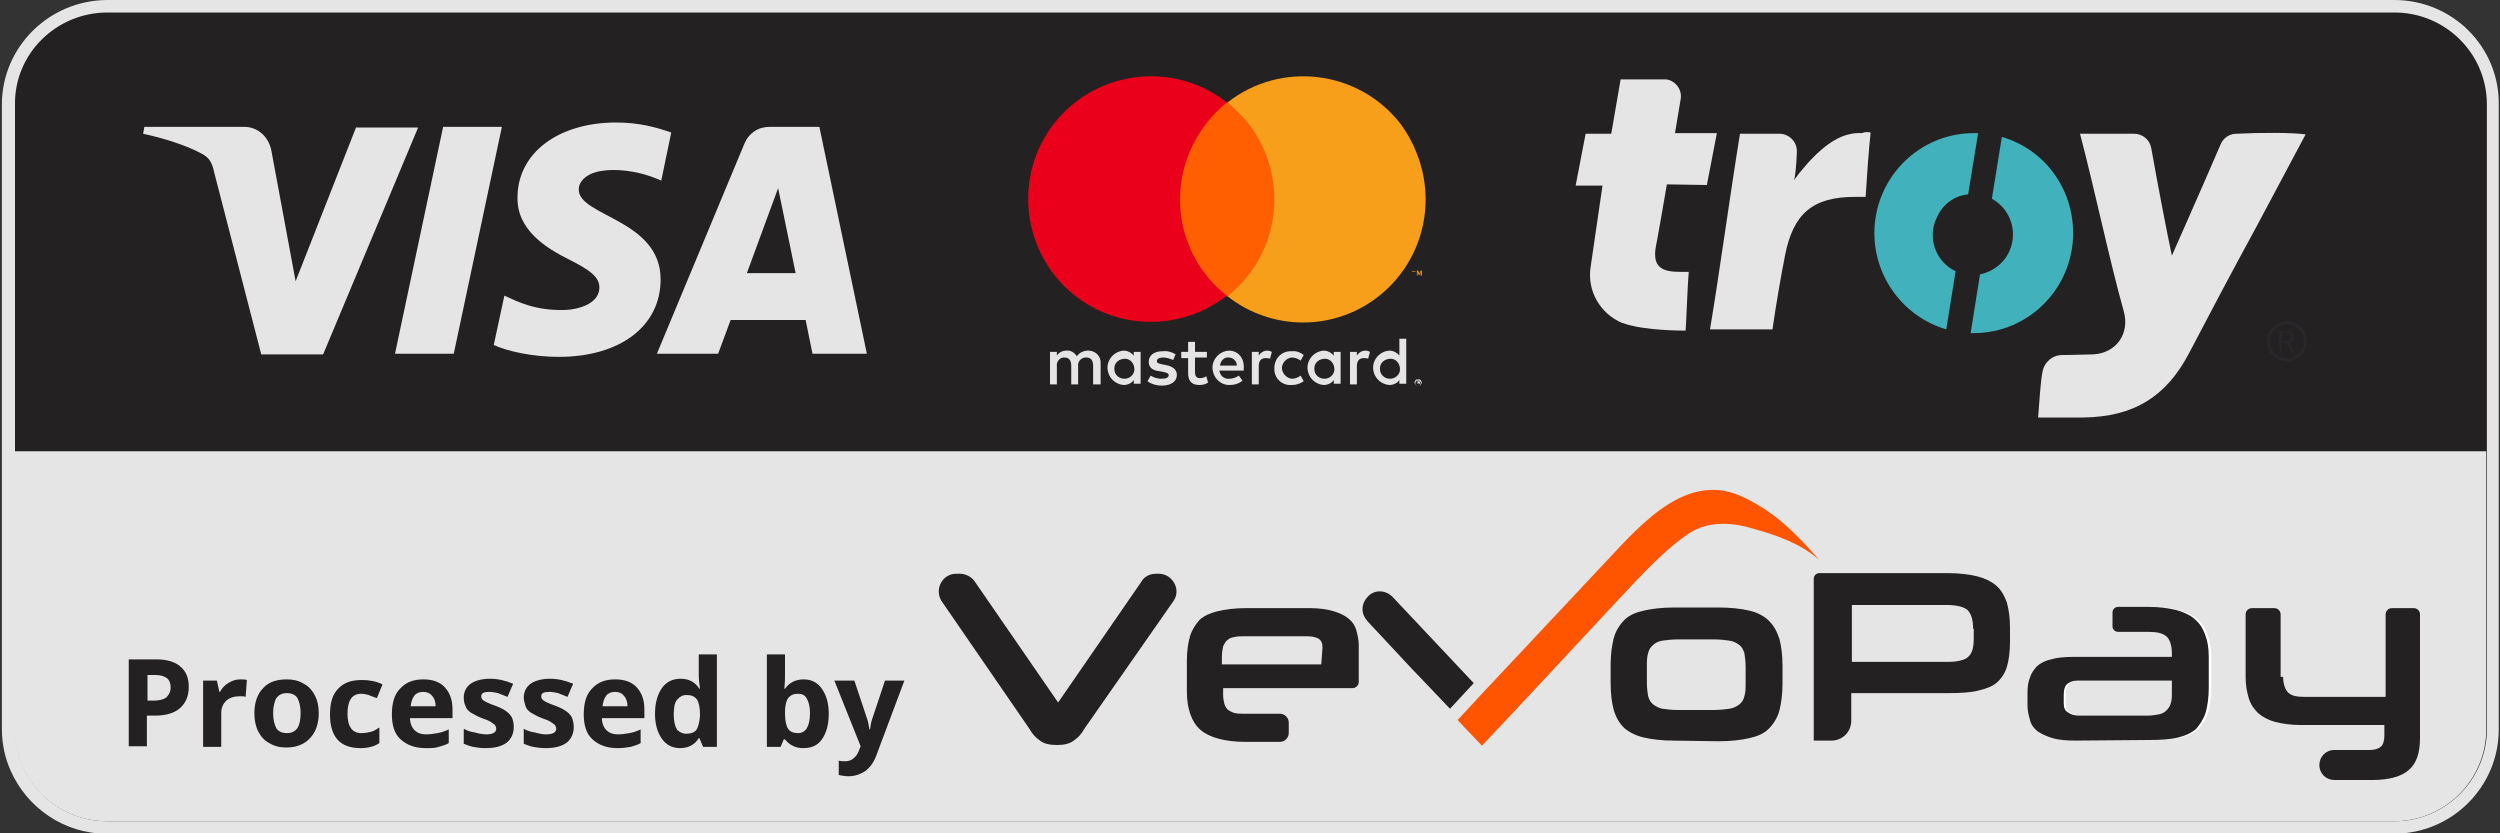
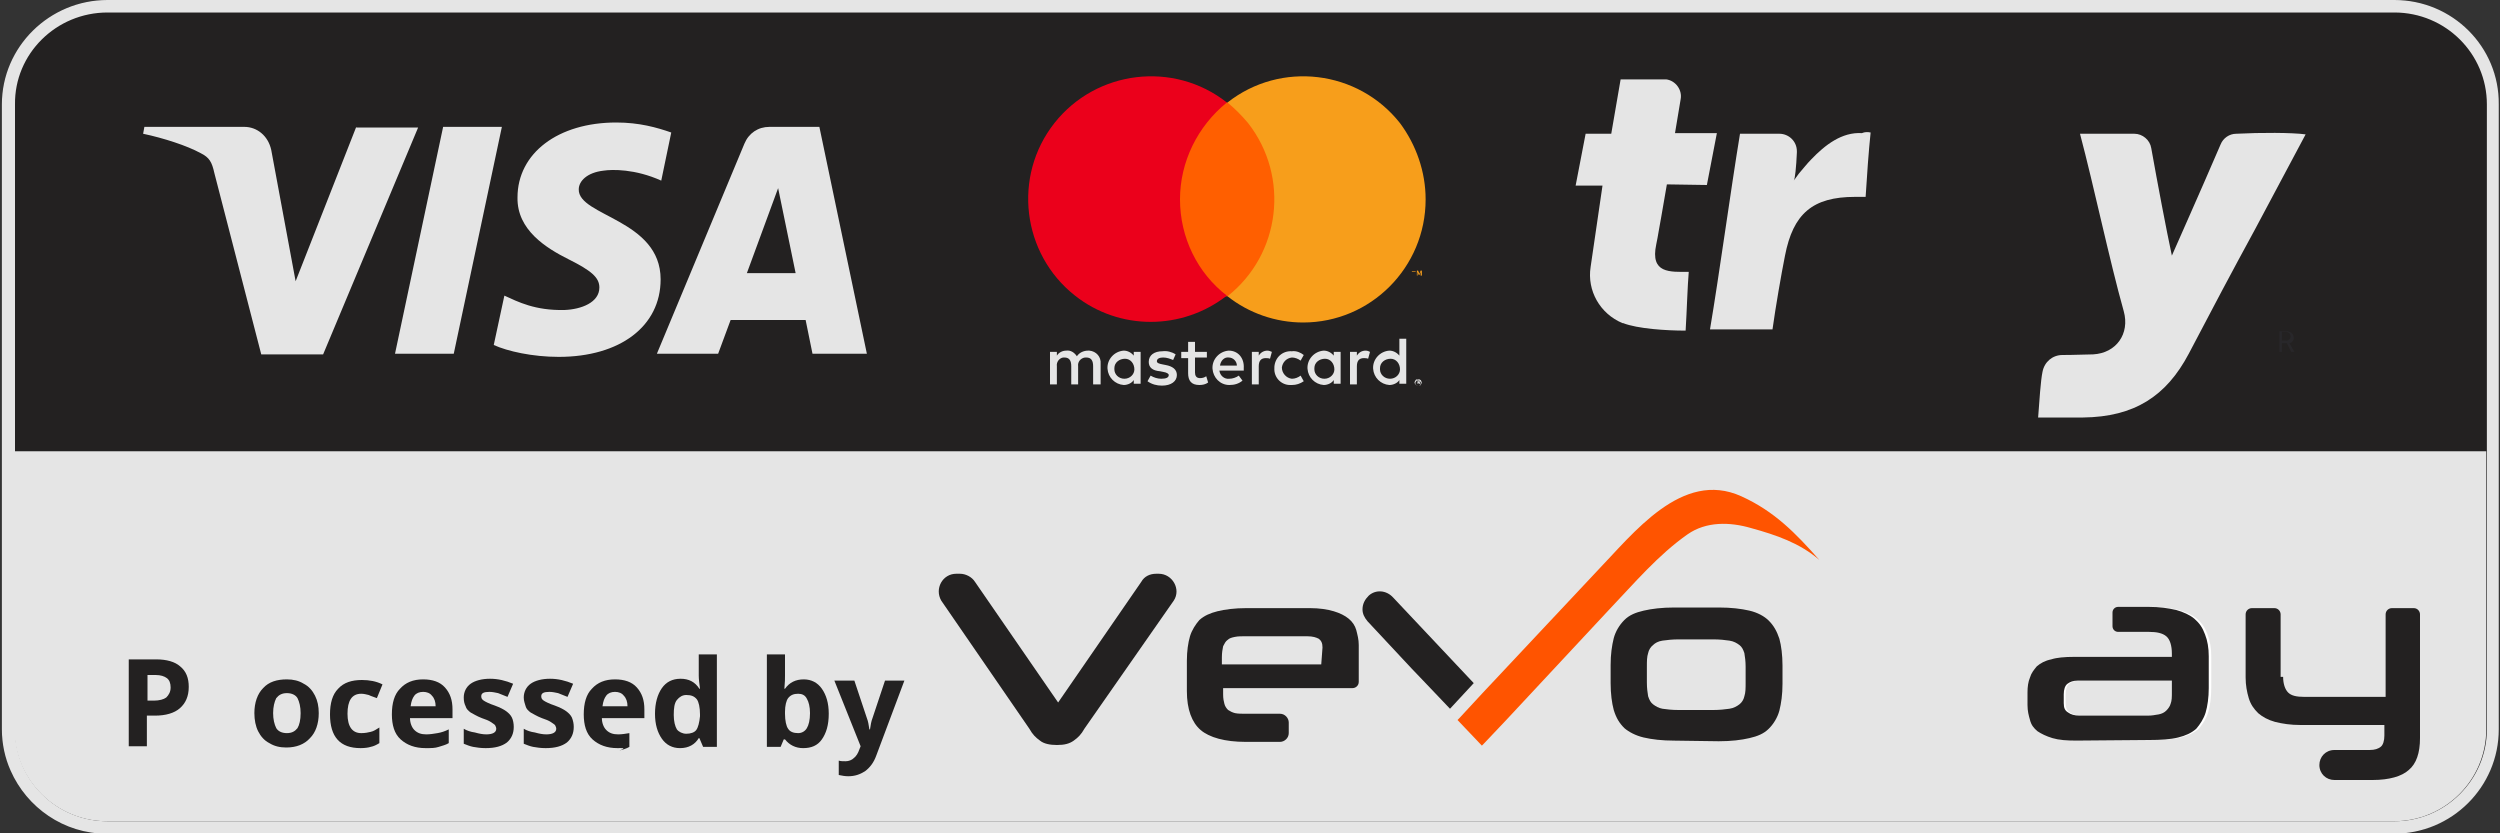
<svg xmlns="http://www.w3.org/2000/svg" version="1.1" id="svg2" x="0px" y="0px" viewBox="0 0 400 133.3" style="enable-background:new 0 0 400 133.3;" xml:space="preserve">
  <rect x="0" y="0" width="400" height="133.3" fill="#333333" stroke="none" />
  <style type="text/css">
	.st0{fill:#232121;}
	.st1{fill:none;}
	.st2{fill:#E5E5E5;}
	.st3{fill:#41B1BB;}
	.st4{fill:#28272A;}
	.st5{fill:#FFFFFF;}
	.st6{fill:#FF5400;}
	.st7{fill:#FF5F00;}
	.st8{fill:#EB001B;}
	.st9{fill:#F79E1B;}
</style>
  <g>
    <path class="st0" d="M383.1,0H17.2C7.9,0,0.3,7.5,0.3,16.7v100h0c0,3.3,1.4,6.5,3.9,8.7c5.2,4.7,7.1,5.5,12.9,8l0,0h365.9l0.6,0   c2.2,0,4.3-0.5,6.2-1.6c2.7-1.6,6-3.9,8.1-7.4c1.2-2,1.8-7.3,1.8-9.6l0-1.1V72.2V16.7C399.9,7.5,392.4,0,383.1,0z" />
    <g>
      <g>
        <path class="st1" d="M383.1,2H17.2C9,2,2.3,8.6,2.3,16.7v55.5h395.6V16.7C397.9,8.6,391.3,2,383.1,2z" />
        <path class="st2" d="M2.3,116.7c0,8.1,6.7,14.7,14.8,14.7h365.9c8.2,0,14.8-6.6,14.8-14.7V72.2H2.3V116.7z" />
        <path class="st2" d="M383.1,0H17.2C7.9,0,0.3,7.5,0.3,16.7v100c0,2.3,0.5,4.6,1.4,6.6c2.6,5.9,8.5,10.1,15.4,10.1h365.9     c9.3,0,16.8-7.5,16.8-16.7V72.2V16.7C399.9,7.5,392.4,0,383.1,0z M397.9,116.7c0,8.1-6.7,14.7-14.8,14.7H17.2     c-8.2,0-14.8-6.6-14.8-14.7V72.2V16.7C2.3,8.6,9,2,17.2,2h365.9c8.2,0,14.8,6.6,14.8,14.7v55.5V116.7z" />
      </g>
      <g id="g10_00000019656198069872418780000013468381299923342995_">
        <g id="g12_00000087414829782025588720000010669054332516473508_">
          <path id="path14_00000085244982606926241730000000828595086234797962_" class="st2" d="M357.8,21.4c-1.1,0-2.1,0.7-2.5,1.7      c-1.7,3.9-3.8,8.8-4.8,11l-3,6.8c-0.9-4.2-2.3-11.6-3.3-17.2c-0.2-1.3-1.4-2.3-2.7-2.3h-8.7c2.3,8.7,4.7,20.2,7,28.4      c1,3.6-1.2,6.7-4.9,6.9c-0.9,0-3,0.1-4.9,0.1c-1.6,0-2.9,1.1-3.2,2.7l0,0c-0.3,1.4-0.5,4.7-0.7,7.3c2.7,0,5.9,0,7.2,0      c8.2-0.1,13.3-3.4,16.9-10.2c3.5-6.7,7-13.3,10.6-19.9l8.1-15.2C366.7,21.2,361.7,21.2,357.8,21.4" />
          <path id="path16_00000053504313017461494500000018021337499920035771_" class="st2" d="M299.3,21.2c-0.3,2.8-0.6,7-0.8,10.3      c-0.6,0-1.1,0-1.7,0c-6.8,0-9.9,2.7-11.2,9.4c-0.6,3-1.5,8.2-2,11.8c-2.8,0-6.8,0-10,0c1.5-8.9,3.3-22.2,4.8-31.3h6.3      c1.5,0,2.8,1.2,2.8,2.8c0,0.1,0,0.1,0,0.2c-0.1,2.3-0.3,4.3-0.5,4.5l0.8-1.1c0.7-0.8,1.3-1.6,2-2.3c2.2-2.3,4.9-4.4,8.1-4.2      C298.4,21.1,298.8,21.1,299.3,21.2" />
-           <path id="path18_00000183965927340061378030000001466010563461294748_" class="st3" d="M320.3,21.9l-1.6,9.9      c3.1,1.7,4.3,5.6,2.6,8.8c-0.9,1.7-2.6,2.9-4.5,3.3l-1.5,9.4h0.5c8.8,0,15.9-7.2,15.9-16C331.7,30.1,327.1,23.9,320.3,21.9      L320.3,21.9z M314.9,31.1l1.6-9.8c-0.2,0-0.5,0-0.7,0c-8.8,0-15.9,7.2-15.9,16c0,7.1,4.7,13.4,11.5,15.4l1.5-9.3      c-3.2-1.5-4.6-5.4-3-8.6C310.8,32.7,312.7,31.3,314.9,31.1" />
          <path id="path20_00000183943259110846823790000013631682652693920185_" class="st2" d="M265.8,34.7l0.9-5.2l6.4,0.1l1.6-8.3H268      l0.9-5.4c0.3-1.5-0.8-3-2.3-3.2c-0.2,0-0.3,0-0.5,0h-6.8l-1.5,8.7h-4.1l-1.6,8.3h4.3l-1.9,13c-0.6,3.8,1.5,7.5,5.1,9h0.1      c2.3,0.9,6.9,1.2,10,1.2c0.2-3.3,0.3-7.1,0.5-9.4c-3,0-6.2,0.3-5.2-4.4C265.3,37.7,265.5,36.2,265.8,34.7" />
-           <path id="path22_00000164478831241959151130000006586549225893753221_" class="st4" d="M365.9,57.8c-1.8,0-3.2-1.4-3.2-3.2      c0-1.8,1.4-3.2,3.2-3.2c1.8,0,3.2,1.4,3.2,3.2v0C369.1,56.3,367.6,57.8,365.9,57.8 M365.9,51.9c-1.5,0-2.7,1.2-2.7,2.7      c0,1.5,1.2,2.7,2.7,2.7c1.5,0,2.7-1.2,2.7-2.7c0,0,0,0,0,0C368.6,53.1,367.4,51.9,365.9,51.9L365.9,51.9" />
          <path id="path24_00000067221451968267264440000004761518224506484894_" class="st4" d="M365.1,54.5h0.7c0.2,0,0.4-0.1,0.5-0.2      c0.1-0.1,0.2-0.3,0.2-0.5c0-0.2-0.1-0.3-0.2-0.5c-0.2-0.1-0.3-0.2-0.5-0.2h-0.7V54.5z M365.9,54.9h-0.8v1.4h-0.4v-3.3h1.1      c0.3,0,0.6,0.1,0.9,0.3c0.2,0.2,0.3,0.5,0.3,0.8c0,0.2-0.1,0.4-0.2,0.5c-0.1,0.2-0.3,0.3-0.5,0.3l0.8,1.4l0,0h-0.5L365.9,54.9" />
        </g>
      </g>
      <g>
        <path class="st2" d="M82.8,31.6c-0.1,5.2,4.6,8.1,8.2,9.9c3.6,1.8,4.9,2.9,4.9,4.5c0,2.4-2.9,3.5-5.6,3.6     c-4.7,0.1-7.4-1.3-9.6-2.3l-1.7,7.9c2.2,1,6.2,1.9,10.4,1.9c9.8,0,16.3-4.9,16.3-12.4c0-9.6-13.2-10.1-13.1-14.4     c0-1.3,1.3-2.7,4-3c1.3-0.2,5-0.3,9.2,1.6l1.6-7.7c-2.3-0.8-5.1-1.6-8.8-1.6C89.3,19.6,82.8,24.5,82.8,31.6 M123.1,20.3     c-1.8,0-3.3,1-4,2.7l-14,33.6h9.8l2-5.4h12l1.1,5.4h8.7l-7.6-36.3H123.1 M124.5,30.1l2.8,13.6h-7.8L124.5,30.1 M70.9,20.3     l-7.7,36.3h9.4l7.7-36.3H70.9 M57,20.3l-9.7,24.7l-3.9-21c-0.5-2.3-2.3-3.7-4.3-3.7H23.1l-0.2,1.1c3.3,0.7,7,1.9,9.2,3.1     c1.4,0.7,1.8,1.4,2.2,3.2l7.5,29h9.9l15.2-36.3H57" />
      </g>
      <g>
        <path class="st0" d="M173.5,116.6c-0.5,0.9-1,1.4-1.7,1.9c-0.7,0.5-1.5,0.7-2.7,0.7c-1.1,0-2.1-0.2-2.7-0.7     c-0.7-0.5-1.2-1-1.7-1.9l-14.1-20.5c-1.1-1.9,0.2-4.3,2.4-4.3h0.6c0.9,0,1.9,0.5,2.4,1.3l13.3,19.3l13.3-19.3     c0.5-0.9,1.4-1.3,2.4-1.3h0.4c2.2,0,3.6,2.5,2.4,4.3L173.5,116.6z" />
        <path class="st0" d="M195.7,110.1v1c0,0.7,0.1,1.1,0.2,1.5c0.1,0.4,0.3,0.7,0.6,1c0.3,0.2,0.7,0.4,1.1,0.5c0.5,0.1,1,0.1,1.7,0.1     h5.5c0.8,0,1.4,0.7,1.4,1.4v1.7c0,0.8-0.7,1.4-1.4,1.4h-5.5c-3.3,0-5.8-0.7-7.2-1.9c-1.4-1.2-2.2-3.3-2.2-6.2v-4.9     c0-1.5,0.2-2.9,0.5-3.9c0.3-1,0.9-1.9,1.5-2.6c0.8-0.7,1.7-1.1,2.9-1.4c1.2-0.3,2.8-0.5,4.6-0.5h10.2c1.5,0,2.8,0.2,3.8,0.5     c1,0.3,1.8,0.7,2.4,1.2c0.6,0.5,1,1.1,1.2,1.8c0.2,0.8,0.4,1.5,0.4,2.4v5.9c0,0.6-0.5,1-1,1H195.7z M211.6,103.6     c0-0.7-0.2-1.1-0.6-1.4c-0.4-0.2-0.9-0.4-1.9-0.4h-9.7c-0.8,0-1.3,0-1.8,0.1s-0.9,0.2-1.2,0.5c-0.3,0.2-0.5,0.6-0.7,1     c-0.1,0.5-0.2,1-0.2,1.8v1.1h15.9L211.6,103.6L211.6,103.6z" />
        <path class="st0" d="M267.9,118.5c-2,0-3.6-0.2-4.9-0.5c-1.3-0.3-2.4-0.9-3.1-1.5c-0.8-0.8-1.3-1.6-1.7-2.9     c-0.3-1.1-0.5-2.6-0.5-4.3v-2.9c0-1.7,0.2-3.1,0.5-4.3c0.3-1.1,0.9-2.1,1.7-2.9c0.8-0.8,1.8-1.2,3.1-1.5c1.3-0.3,2.9-0.5,4.9-0.5     h7.1c2,0,3.6,0.2,4.9,0.5c1.3,0.3,2.4,0.9,3.1,1.6c0.8,0.8,1.3,1.7,1.7,2.9c0.3,1.1,0.5,2.6,0.5,4.3v2.9c0,1.7-0.2,3.1-0.5,4.3     c-0.3,1.1-0.9,2.1-1.7,2.9c-0.8,0.8-1.8,1.2-3.1,1.5c-1.3,0.3-2.9,0.5-4.9,0.5L267.9,118.5L267.9,118.5z M279.3,106.7     c0-0.9-0.1-1.6-0.2-2.2c-0.2-0.6-0.4-1-0.8-1.3s-0.9-0.6-1.6-0.7c-0.7-0.1-1.5-0.2-2.6-0.2h-5.5c-1,0-1.9,0.1-2.6,0.2     c-0.7,0.1-1.2,0.4-1.5,0.7c-0.4,0.3-0.7,0.8-0.8,1.3c-0.2,0.6-0.2,1.3-0.2,2.2v2.5c0,0.9,0.1,1.6,0.2,2.2c0.2,0.6,0.4,1,0.8,1.3     c0.4,0.3,0.9,0.6,1.5,0.7c0.7,0.1,1.5,0.2,2.6,0.2h5.5c1,0,1.9-0.1,2.6-0.2c0.7-0.1,1.2-0.4,1.6-0.7c0.4-0.3,0.7-0.8,0.8-1.3     c0.2-0.6,0.2-1.3,0.2-2.2V106.7z" />
-         <path class="st0" d="M296.2,110.9v4.4c0,1.8-1.4,3.2-3.2,3.2h-2.8V92.6c0-0.5,0.4-0.9,0.9-0.9h20.5c1.9,0,3.5,0.2,4.7,0.5     c1.2,0.3,2.3,0.8,3.1,1.5c0.8,0.7,1.3,1.6,1.7,2.7c0.3,1.1,0.5,2.5,0.5,4v2.3c0,1.6-0.2,3-0.5,4c-0.3,1-0.9,1.9-1.6,2.5     c-0.8,0.7-1.8,1-3,1.3c-1.2,0.3-2.8,0.4-4.8,0.4C311.7,110.9,296.2,110.9,296.2,110.9z M315.7,100.6c0-1.4-0.3-2.4-0.9-3     c-0.6-0.5-1.7-0.8-3.3-0.8h-15.2v9.1h15.4c1.5,0,2.7-0.3,3.2-0.8c0.6-0.5,0.9-1.4,0.9-2.9V100.6L315.7,100.6z" />
        <path class="st5" d="M332.6,118.5c-1.5,0-2.8-0.1-3.8-0.4s-1.8-0.7-2.4-1.1c-0.6-0.5-1-1-1.2-1.8c-0.2-0.7-0.4-1.4-0.4-2.4v-2     c0-0.9,0.1-1.7,0.4-2.4c0.2-0.7,0.6-1.2,1.1-1.8c0.6-0.5,1.3-0.9,2.3-1.1c0.9-0.3,2.2-0.4,3.6-0.4h15.7v-0.5     c0-1.3-0.3-2.3-0.9-2.8s-1.5-0.7-2.8-0.7h-4.9c-0.5,0-0.9-0.4-0.9-0.9v-2.2c0-0.5,0.4-0.9,0.9-0.9h4.9c1.7,0,3.1,0.2,4.4,0.5     c1.1,0.3,2.2,0.8,2.9,1.4c0.8,0.7,1.3,1.4,1.7,2.5c0.4,1,0.6,2.2,0.6,3.5v5.1c0,1.5-0.2,2.9-0.5,3.9c-0.3,1-0.9,1.9-1.5,2.6     c-0.8,0.7-1.7,1.1-2.9,1.4c-1.2,0.3-2.8,0.4-4.6,0.4L332.6,118.5L332.6,118.5z M347.8,108.9h-15.1c-0.7,0-1.2,0.2-1.6,0.5     c-0.4,0.3-0.6,0.9-0.6,1.7v1.4c0,0.8,0.2,1.2,0.7,1.5c0.4,0.3,1,0.5,1.8,0.5H344c0.7,0,1.2-0.1,1.8-0.2c0.5-0.1,0.9-0.3,1.2-0.6     c0.3-0.3,0.6-0.7,0.7-1.1c0.2-0.5,0.2-1.1,0.2-1.9V108.9z" />
        <path class="st0" d="M332.2,118.5c-1.5,0-2.8-0.1-3.8-0.4s-1.8-0.7-2.4-1.1c-0.6-0.5-1-1-1.2-1.8c-0.2-0.7-0.4-1.4-0.4-2.4v-2     c0-0.9,0.1-1.7,0.4-2.4c0.2-0.7,0.6-1.2,1.1-1.8c0.6-0.5,1.3-0.9,2.3-1.1c0.9-0.3,2.2-0.4,3.6-0.4h15.7v-0.5     c0-1.3-0.3-2.3-0.9-2.8c-0.6-0.5-1.5-0.7-2.8-0.7h-4.9c-0.5,0-0.9-0.4-0.9-0.9v-2.2c0-0.5,0.4-0.9,0.9-0.9h4.9     c1.7,0,3.1,0.2,4.4,0.5c1.1,0.3,2.2,0.8,2.9,1.4c0.8,0.7,1.3,1.4,1.7,2.5c0.4,1,0.6,2.2,0.6,3.5v5.1c0,1.5-0.2,2.9-0.5,3.9     s-0.9,1.9-1.5,2.6c-0.8,0.7-1.7,1.1-2.9,1.4c-1.2,0.3-2.8,0.4-4.6,0.4L332.2,118.5L332.2,118.5z M347.5,108.9h-15.1     c-0.7,0-1.2,0.2-1.6,0.5c-0.4,0.3-0.6,0.9-0.6,1.7v1.4c0,0.8,0.2,1.2,0.7,1.5c0.4,0.3,1,0.5,1.8,0.5h10.9c0.7,0,1.2-0.1,1.8-0.2     c0.5-0.1,0.9-0.3,1.2-0.6c0.3-0.3,0.6-0.7,0.7-1.1c0.2-0.5,0.2-1.1,0.2-1.9V108.9z" />
        <path class="st0" d="M365.3,108.3c0,1.1,0.3,2,0.8,2.5s1.3,0.7,2.6,0.7h13V98.3c0-0.6,0.5-1,1-1h3.5c0.6,0,1,0.5,1,1v19.8     c0,2.4-0.6,4.1-1.8,5.1c-1.1,1-3.1,1.6-5.8,1.6h-6.1c-1.3,0-2.4-1-2.4-2.4l0,0c0-1.3,1-2.4,2.4-2.4h5.6c0.9,0,1.4-0.2,1.8-0.5     c0.4-0.3,0.6-1,0.6-1.8v-1.7h-13.4c-1.6,0-2.9-0.2-4.1-0.5c-1.1-0.3-2-0.8-2.7-1.4c-0.7-0.7-1.2-1.4-1.5-2.4s-0.5-2.1-0.5-3.3     V98.3c0-0.6,0.5-1,1-1h3.6c0.6,0,1,0.5,1,1v10H365.3z" />
        <path class="st6" d="M291.1,89.6c-3.1-2.7-6.9-4-10.9-5.1c-3.4-1-7.2-1.1-10.2,1c-4.7,3.3-8.5,7.8-12.5,12l-16.5,17.7l-3.6,3.8     l-0.3,0.3l-3.9-4.1l0.3-0.3l3.7-4l18.3-19.5c5.8-6,13.6-16.3,23.1-12C283.9,81.8,287.3,85.3,291.1,89.6z" />
        <path class="st0" d="M235.8,109.3l-3.8,4.1l-4-4.2l-2.2-2.3l-7-7.5c-0.5-0.6-0.8-1.2-0.8-1.9c0-0.9,0.4-1.6,1-2.2     c1.1-1,2.8-0.9,3.9,0.3L235.8,109.3z" />
      </g>
      <g>
        <path class="st0" d="M30.2,109.9c0,1.5-0.5,2.6-1.4,3.4c-0.9,0.8-2.3,1.2-4,1.2h-1.3v4.9h-2.9v-13.9h4.4c1.7,0,3,0.4,3.8,1.1     C29.8,107.4,30.2,108.5,30.2,109.9z M23.6,112.1h1c0.9,0,1.6-0.2,2-0.5c0.4-0.4,0.7-0.9,0.7-1.6c0-0.7-0.2-1.2-0.6-1.5     c-0.4-0.3-1-0.5-1.8-0.5h-1.3V112.1z" />
-         <path class="st0" d="M38.5,108.7c0.4,0,0.7,0,1,0.1l-0.2,2.7c-0.2-0.1-0.5-0.1-0.9-0.1c-0.9,0-1.6,0.2-2.2,0.7     c-0.5,0.5-0.8,1.1-0.8,2v5.4h-2.9v-10.6h2.2l0.4,1.8h0.1c0.3-0.6,0.8-1.1,1.3-1.4C37.3,108.8,37.9,108.7,38.5,108.7z" />
        <path class="st0" d="M51,114.1c0,1.7-0.5,3.1-1.4,4c-0.9,1-2.2,1.5-3.8,1.5c-1,0-1.9-0.2-2.7-0.7c-0.8-0.4-1.4-1.1-1.8-1.9     c-0.4-0.8-0.6-1.8-0.6-2.9c0-1.7,0.5-3.1,1.4-4c0.9-1,2.2-1.4,3.8-1.4c1,0,1.9,0.2,2.7,0.7c0.8,0.4,1.4,1.1,1.8,1.9     C50.8,112.1,51,113,51,114.1z M43.7,114.1c0,1,0.2,1.8,0.5,2.4c0.3,0.5,0.9,0.8,1.7,0.8c0.8,0,1.3-0.3,1.7-0.8     c0.3-0.5,0.5-1.3,0.5-2.4c0-1-0.2-1.8-0.5-2.4c-0.3-0.5-0.9-0.8-1.7-0.8c-0.8,0-1.3,0.3-1.7,0.8     C43.9,112.3,43.7,113.1,43.7,114.1z" />
        <path class="st0" d="M57.7,119.7c-3.3,0-4.9-1.8-4.9-5.4c0-1.8,0.4-3.2,1.3-4.1c0.9-1,2.2-1.4,3.8-1.4c1.2,0,2.3,0.2,3.3,0.7     l-0.9,2.2c-0.5-0.2-0.9-0.3-1.3-0.5c-0.4-0.1-0.8-0.2-1.2-0.2c-1.5,0-2.2,1.1-2.2,3.2c0,2.1,0.8,3.1,2.2,3.1     c0.6,0,1.1-0.1,1.5-0.2c0.5-0.1,0.9-0.4,1.4-0.7v2.5c-0.5,0.3-0.9,0.5-1.4,0.6C59,119.6,58.4,119.7,57.7,119.7z" />
        <path class="st0" d="M68.1,119.7c-1.7,0-3-0.5-4-1.4c-1-0.9-1.4-2.3-1.4-4c0-1.8,0.4-3.2,1.3-4.1c0.9-1,2.1-1.5,3.7-1.5     c1.5,0,2.7,0.4,3.5,1.3c0.8,0.9,1.2,2,1.2,3.5v1.4h-6.8c0,0.8,0.3,1.5,0.7,1.9c0.5,0.5,1.1,0.7,1.9,0.7c0.6,0,1.2-0.1,1.8-0.2     c0.6-0.1,1.2-0.3,1.8-0.6v2.2c-0.5,0.3-1,0.4-1.6,0.6S69,119.7,68.1,119.7z M67.7,110.7c-0.6,0-1.1,0.2-1.4,0.6     c-0.3,0.4-0.5,0.9-0.6,1.7h4c0-0.7-0.2-1.3-0.6-1.7C68.8,110.9,68.3,110.7,67.7,110.7z" />
        <path class="st0" d="M82.2,116.3c0,1.1-0.4,1.9-1.1,2.5c-0.8,0.6-1.9,0.9-3.4,0.9c-0.8,0-1.4-0.1-2-0.2c-0.5-0.1-1-0.3-1.5-0.5     v-2.4c0.5,0.3,1.1,0.5,1.8,0.6c0.7,0.2,1.3,0.3,1.8,0.3c1,0,1.6-0.3,1.6-0.9c0-0.2-0.1-0.4-0.2-0.6c-0.1-0.1-0.4-0.3-0.7-0.5     c-0.3-0.2-0.8-0.4-1.4-0.6c-0.8-0.3-1.4-0.7-1.8-0.9c-0.4-0.3-0.7-0.6-0.8-1c-0.2-0.4-0.3-0.8-0.3-1.4c0-0.9,0.4-1.7,1.1-2.2     c0.7-0.5,1.8-0.8,3.1-0.8c1.3,0,2.5,0.3,3.7,0.8l-0.9,2.1c-0.5-0.2-1-0.4-1.5-0.6c-0.5-0.1-0.9-0.2-1.4-0.2     c-0.9,0-1.3,0.2-1.3,0.7c0,0.3,0.1,0.5,0.4,0.7c0.3,0.2,0.9,0.5,1.8,0.8c0.8,0.3,1.4,0.6,1.8,0.9c0.4,0.3,0.7,0.6,0.9,1     S82.2,115.8,82.2,116.3z" />
        <path class="st0" d="M91.8,116.3c0,1.1-0.4,1.9-1.1,2.5c-0.8,0.6-1.9,0.9-3.4,0.9c-0.8,0-1.4-0.1-2-0.2c-0.5-0.1-1-0.3-1.5-0.5     v-2.4c0.5,0.3,1.1,0.5,1.8,0.6c0.7,0.2,1.3,0.3,1.8,0.3c1,0,1.6-0.3,1.6-0.9c0-0.2-0.1-0.4-0.2-0.6c-0.1-0.1-0.4-0.3-0.7-0.5     c-0.3-0.2-0.8-0.4-1.4-0.6c-0.8-0.3-1.4-0.7-1.8-0.9c-0.4-0.3-0.7-0.6-0.8-1s-0.3-0.8-0.3-1.4c0-0.9,0.4-1.7,1.1-2.2     c0.7-0.5,1.8-0.8,3.1-0.8c1.3,0,2.5,0.3,3.7,0.8l-0.9,2.1c-0.5-0.2-1-0.4-1.5-0.6c-0.5-0.1-0.9-0.2-1.4-0.2     c-0.9,0-1.3,0.2-1.3,0.7c0,0.3,0.1,0.5,0.4,0.7c0.3,0.2,0.9,0.5,1.8,0.8c0.8,0.3,1.4,0.6,1.8,0.9c0.4,0.3,0.7,0.6,0.9,1     C91.7,115.3,91.8,115.8,91.8,116.3z" />
-         <path class="st0" d="M98.8,119.7c-1.7,0-3-0.5-4-1.4c-1-0.9-1.4-2.3-1.4-4c0-1.8,0.4-3.2,1.3-4.1c0.9-1,2.1-1.5,3.7-1.5     c1.5,0,2.7,0.4,3.5,1.3c0.8,0.9,1.2,2,1.2,3.5v1.4h-6.8c0,0.8,0.3,1.5,0.7,1.9c0.5,0.5,1.1,0.7,1.9,0.7c0.6,0,1.2-0.1,1.8-0.2     c0.6-0.1,1.2-0.3,1.8-0.6v2.2c-0.5,0.3-1,0.4-1.6,0.6C100.3,119.6,99.6,119.7,98.8,119.7z M98.4,110.7c-0.6,0-1.1,0.2-1.4,0.6     c-0.3,0.4-0.5,0.9-0.6,1.7h4c0-0.7-0.2-1.3-0.6-1.7C99.5,110.9,99,110.7,98.4,110.7z" />
+         <path class="st0" d="M98.8,119.7c-1.7,0-3-0.5-4-1.4c-1-0.9-1.4-2.3-1.4-4c0-1.8,0.4-3.2,1.3-4.1c0.9-1,2.1-1.5,3.7-1.5     c1.5,0,2.7,0.4,3.5,1.3c0.8,0.9,1.2,2,1.2,3.5v1.4h-6.8c0,0.8,0.3,1.5,0.7,1.9c0.5,0.5,1.1,0.7,1.9,0.7c0.6,0,1.2-0.1,1.8-0.2     v2.2c-0.5,0.3-1,0.4-1.6,0.6C100.3,119.6,99.6,119.7,98.8,119.7z M98.4,110.7c-0.6,0-1.1,0.2-1.4,0.6     c-0.3,0.4-0.5,0.9-0.6,1.7h4c0-0.7-0.2-1.3-0.6-1.7C99.5,110.9,99,110.7,98.4,110.7z" />
        <path class="st0" d="M108.8,119.7c-1.2,0-2.2-0.5-2.9-1.5c-0.7-1-1.1-2.3-1.1-4c0-1.7,0.4-3.1,1.1-4.1c0.7-1,1.7-1.5,3-1.5     c1.3,0,2.3,0.5,3,1.6h0.1c-0.1-0.8-0.2-1.5-0.2-2.1v-3.4h2.9v14.8h-2.2l-0.6-1.4h-0.1C111.2,119.1,110.2,119.7,108.8,119.7z      M109.8,117.4c0.7,0,1.3-0.2,1.6-0.6c0.3-0.4,0.5-1.2,0.6-2.2v-0.3c0-1.1-0.2-2-0.5-2.4c-0.4-0.5-0.9-0.7-1.7-0.7     c-0.6,0-1.1,0.3-1.5,0.8c-0.4,0.5-0.5,1.3-0.5,2.4c0,1,0.2,1.8,0.5,2.3C108.6,117.1,109.2,117.4,109.8,117.4z" />
        <path class="st0" d="M128.6,108.7c1.2,0,2.2,0.5,2.9,1.5c0.7,1,1.1,2.3,1.1,4c0,1.8-0.4,3.1-1.1,4.1c-0.7,1-1.7,1.4-3,1.4     c-1.2,0-2.2-0.5-2.9-1.4h-0.2l-0.5,1.2h-2.2v-14.8h2.9v3.4c0,0.4,0,1.1-0.1,2.1h0.1C126.3,109.2,127.3,108.7,128.6,108.7z      M127.7,111c-0.7,0-1.2,0.2-1.6,0.7c-0.3,0.4-0.5,1.2-0.5,2.2v0.3c0,1.1,0.2,2,0.5,2.4c0.3,0.5,0.9,0.7,1.6,0.7     c0.6,0,1.1-0.3,1.4-0.8c0.3-0.5,0.5-1.3,0.5-2.4c0-1-0.2-1.8-0.5-2.3C128.8,111.2,128.3,111,127.7,111z" />
        <path class="st0" d="M133.5,108.9h3.2l2,6c0.2,0.5,0.3,1.1,0.4,1.8h0.1c0.1-0.7,0.2-1.3,0.4-1.8l2-6h3.1l-4.5,12     c-0.4,1.1-1,1.9-1.8,2.5c-0.8,0.5-1.6,0.8-2.7,0.8c-0.5,0-1-0.1-1.5-0.2v-2.3c0.3,0.1,0.7,0.1,1.1,0.1c0.5,0,1-0.2,1.3-0.5     c0.4-0.3,0.7-0.8,0.9-1.4l0.2-0.5L133.5,108.9z" />
      </g>
      <g>
        <rect x="156.3" y="3.9" class="st1" width="80" height="65.9" />
        <g>
          <path class="st2" d="M176.1,61.5v-3.3c0.1-1.1-0.7-2-1.8-2.1c-0.1,0-0.2,0-0.2,0c-0.7,0-1.4,0.3-1.8,0.9c-0.4-0.6-1-1-1.7-0.9      c-0.6,0-1.2,0.3-1.5,0.8v-0.6h-1.1v5.2h1.1v-2.9c-0.1-0.7,0.4-1.3,1-1.4c0.1,0,0.2,0,0.2,0c0.8,0,1.1,0.5,1.1,1.4v2.9h1.1v-2.9      c-0.1-0.7,0.4-1.3,1.1-1.4c0.1,0,0.1,0,0.2,0c0.8,0,1.1,0.5,1.1,1.4v2.9L176.1,61.5z M193.1,56.3h-1.9v-1.6h-1.1v1.6H189v1h1.1      v2.4c0,1.2,0.5,1.9,1.8,1.9c0.5,0,1-0.1,1.4-0.4l-0.3-1c-0.3,0.2-0.6,0.3-1,0.3c-0.6,0-0.8-0.4-0.8-0.9v-2.4h1.9V56.3z       M202.8,56.1c-0.6,0-1.1,0.3-1.4,0.8v-0.6h-1.1v5.2h1.1v-2.9c0-0.9,0.4-1.3,1.1-1.3c0.2,0,0.5,0,0.7,0.1l0.3-1.1      C203.3,56.2,203,56.1,202.8,56.1L202.8,56.1z M188.1,56.7c-0.6-0.4-1.4-0.6-2.1-0.5c-1.3,0-2.2,0.6-2.2,1.7      c0,0.9,0.6,1.4,1.8,1.5l0.5,0.1c0.6,0.1,0.9,0.3,0.9,0.5c0,0.4-0.4,0.6-1.2,0.6c-0.6,0-1.2-0.2-1.7-0.5l-0.5,0.9      c0.7,0.5,1.5,0.7,2.3,0.7c1.5,0,2.4-0.7,2.4-1.7c0-0.9-0.7-1.4-1.8-1.6l-0.5-0.1c-0.5-0.1-0.9-0.2-0.9-0.5c0-0.4,0.4-0.6,1-0.6      c0.6,0,1.1,0.2,1.6,0.4L188.1,56.7z M218.5,56.1c-0.6,0-1.1,0.3-1.4,0.8v-0.6H216v5.2h1.1v-2.9c0-0.9,0.4-1.3,1.1-1.3      c0.2,0,0.5,0,0.7,0.1l0.3-1.1C219,56.2,218.8,56.1,218.5,56.1L218.5,56.1z M203.9,58.9c-0.1,1.5,1.1,2.7,2.5,2.7      c0.1,0,0.2,0,0.3,0c0.7,0,1.3-0.2,1.9-0.6l-0.5-0.9c-0.4,0.3-0.9,0.5-1.4,0.5c-0.9-0.1-1.6-0.9-1.6-1.8c0.1-0.8,0.7-1.5,1.6-1.6      c0.5,0,1,0.2,1.4,0.5l0.5-0.9c-0.5-0.4-1.2-0.7-1.9-0.6c-1.5-0.1-2.7,1-2.8,2.5C203.9,58.7,203.9,58.8,203.9,58.9L203.9,58.9z       M214.5,58.9v-2.6h-1.1v0.6c-0.4-0.5-1-0.8-1.6-0.8c-1.5,0.1-2.7,1.4-2.6,2.9c0.1,1.4,1.2,2.5,2.6,2.6c0.6,0,1.3-0.3,1.6-0.8      v0.6h1.1V58.9z M210.3,58.9c0-0.9,0.8-1.5,1.7-1.5c0.9,0,1.5,0.8,1.5,1.7c0,0.8-0.7,1.5-1.6,1.5c-0.9,0-1.6-0.7-1.6-1.5      C210.3,59,210.3,58.9,210.3,58.9z M196.6,56.1c-1.5,0.1-2.7,1.4-2.6,2.9c0.1,1.4,1.2,2.6,2.7,2.6c0.8,0,1.5-0.2,2.1-0.7      l-0.6-0.8c-0.4,0.3-1,0.5-1.5,0.5c-0.8,0.1-1.5-0.5-1.6-1.3h3.9c0-0.1,0-0.3,0-0.4C199.1,57.3,198.1,56.1,196.6,56.1L196.6,56.1      z M196.6,57.2c0.7,0,1.3,0.6,1.3,1.3h-2.7C195.3,57.7,195.9,57.1,196.6,57.2L196.6,57.2z M225,58.9v-4.7h-1.1v2.7      c-0.4-0.5-1-0.8-1.6-0.8c-1.5,0.1-2.7,1.4-2.6,2.9c0.1,1.4,1.2,2.5,2.6,2.6c0.6,0,1.3-0.3,1.6-0.8v0.6h1.1V58.9z M226.9,60.7      c0.1,0,0.1,0,0.2,0c0.1,0,0.1,0.1,0.2,0.1c0,0,0.1,0.1,0.1,0.2c0.1,0.1,0.1,0.3,0,0.4c0,0.1-0.1,0.1-0.1,0.2      c0,0-0.1,0.1-0.2,0.1c-0.1,0-0.1,0-0.2,0c-0.2,0-0.4-0.1-0.5-0.3c-0.1-0.1-0.1-0.3,0-0.4c0-0.1,0.1-0.1,0.1-0.2      c0,0,0.1-0.1,0.2-0.1C226.8,60.8,226.8,60.7,226.9,60.7L226.9,60.7z M226.9,61.7c0.1,0,0.1,0,0.2,0c0,0,0.1-0.1,0.1-0.1      c0.2-0.2,0.2-0.4,0-0.6c0,0-0.1-0.1-0.1-0.1c0,0-0.1,0-0.2,0c-0.1,0-0.1,0-0.2,0c0,0-0.1,0-0.1,0.1c-0.2,0.2-0.2,0.4,0,0.6      c0,0,0.1,0.1,0.1,0.1C226.8,61.7,226.9,61.7,226.9,61.7L226.9,61.7z M227,61c0.1,0,0.1,0,0.1,0c0,0,0.1,0.1,0.1,0.1      c0,0,0,0.1,0,0.1c0,0-0.1,0-0.1,0l0.2,0.2H227l-0.1-0.2h0v0.2h-0.1V61H227z M226.8,61.1v0.1h0.1c0,0,0,0,0.1,0c0,0,0,0,0,0      c0,0,0,0,0,0c0,0,0,0-0.1,0H226.8z M220.8,58.9c0-0.9,0.8-1.5,1.7-1.5c0.9,0,1.5,0.8,1.5,1.7c0,0.8-0.7,1.5-1.6,1.5      c-0.9,0-1.6-0.7-1.6-1.5C220.8,59,220.8,58.9,220.8,58.9z M182.5,58.9v-2.6h-1.1v0.6c-0.4-0.5-1-0.8-1.6-0.8      c-1.5,0.1-2.7,1.4-2.6,2.9c0.1,1.4,1.2,2.5,2.6,2.6c0.6,0,1.3-0.3,1.6-0.8v0.6h1.1V58.9z M178.3,58.9c0-0.9,0.8-1.5,1.7-1.5      c0.9,0,1.5,0.8,1.5,1.7c0,0.8-0.7,1.5-1.6,1.5c-0.9,0-1.6-0.7-1.6-1.5C178.3,59,178.3,58.9,178.3,58.9L178.3,58.9z" />
          <g>
            <rect x="187.8" y="16.4" class="st7" width="17.2" height="31" />
            <path class="st8" d="M188.8,31.9c0-6,2.8-11.7,7.5-15.5c-8.5-6.7-20.9-5.2-27.6,3.3c-6.7,8.5-5.2,20.9,3.3,27.6       c7.1,5.6,17.1,5.6,24.3,0C191.6,43.7,188.8,38,188.8,31.9z" />
            <path class="st9" d="M228.1,31.9c0,10.9-8.8,19.7-19.6,19.7c-4.4,0-8.7-1.5-12.1-4.2c8.5-6.7,10-19.1,3.3-27.7       c-1-1.2-2.1-2.3-3.3-3.3c8.5-6.7,20.9-5.2,27.6,3.3C226.6,23.2,228.1,27.5,228.1,31.9L228.1,31.9z" />
            <path class="st9" d="M226.2,44.1v-0.6h0.3v-0.1h-0.6v0.1h0.3v0.6H226.2z M227.5,44.1v-0.8h-0.2l-0.2,0.5l-0.2-0.5h-0.2v0.8h0.1       v-0.6L227,44h0.1l0.2-0.5v0.6H227.5z" />
          </g>
        </g>
      </g>
    </g>
  </g>
</svg>